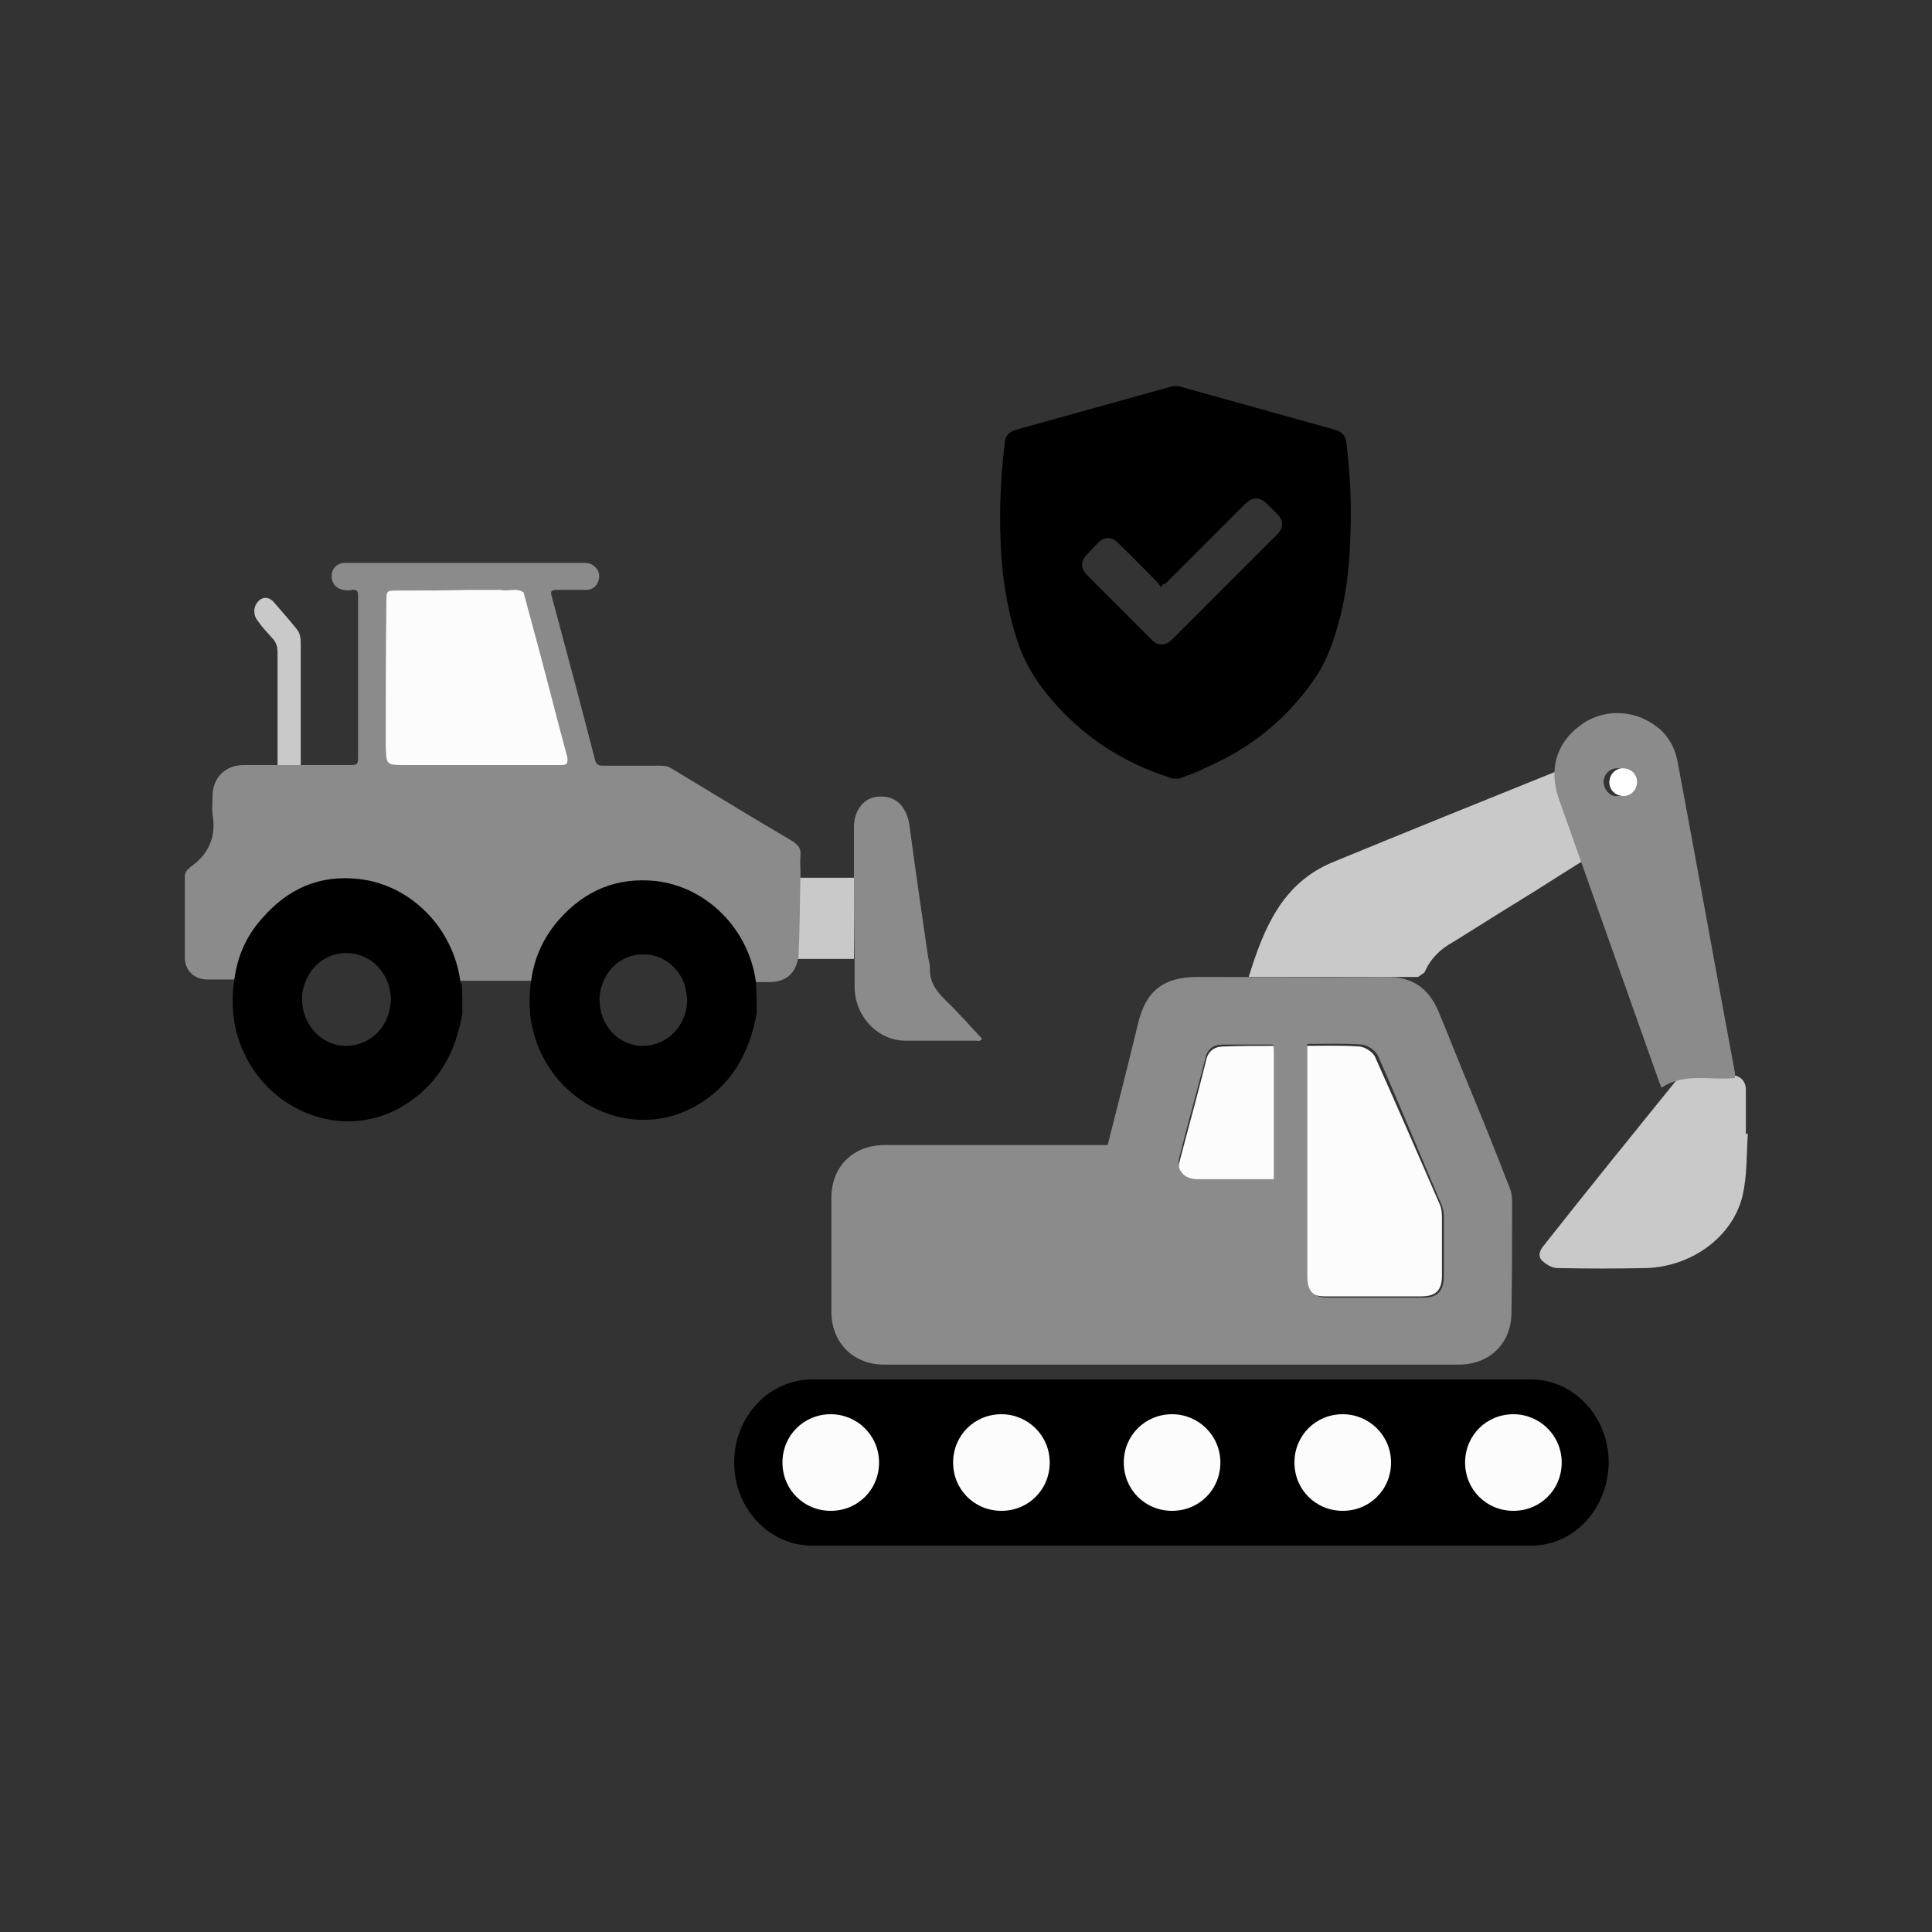
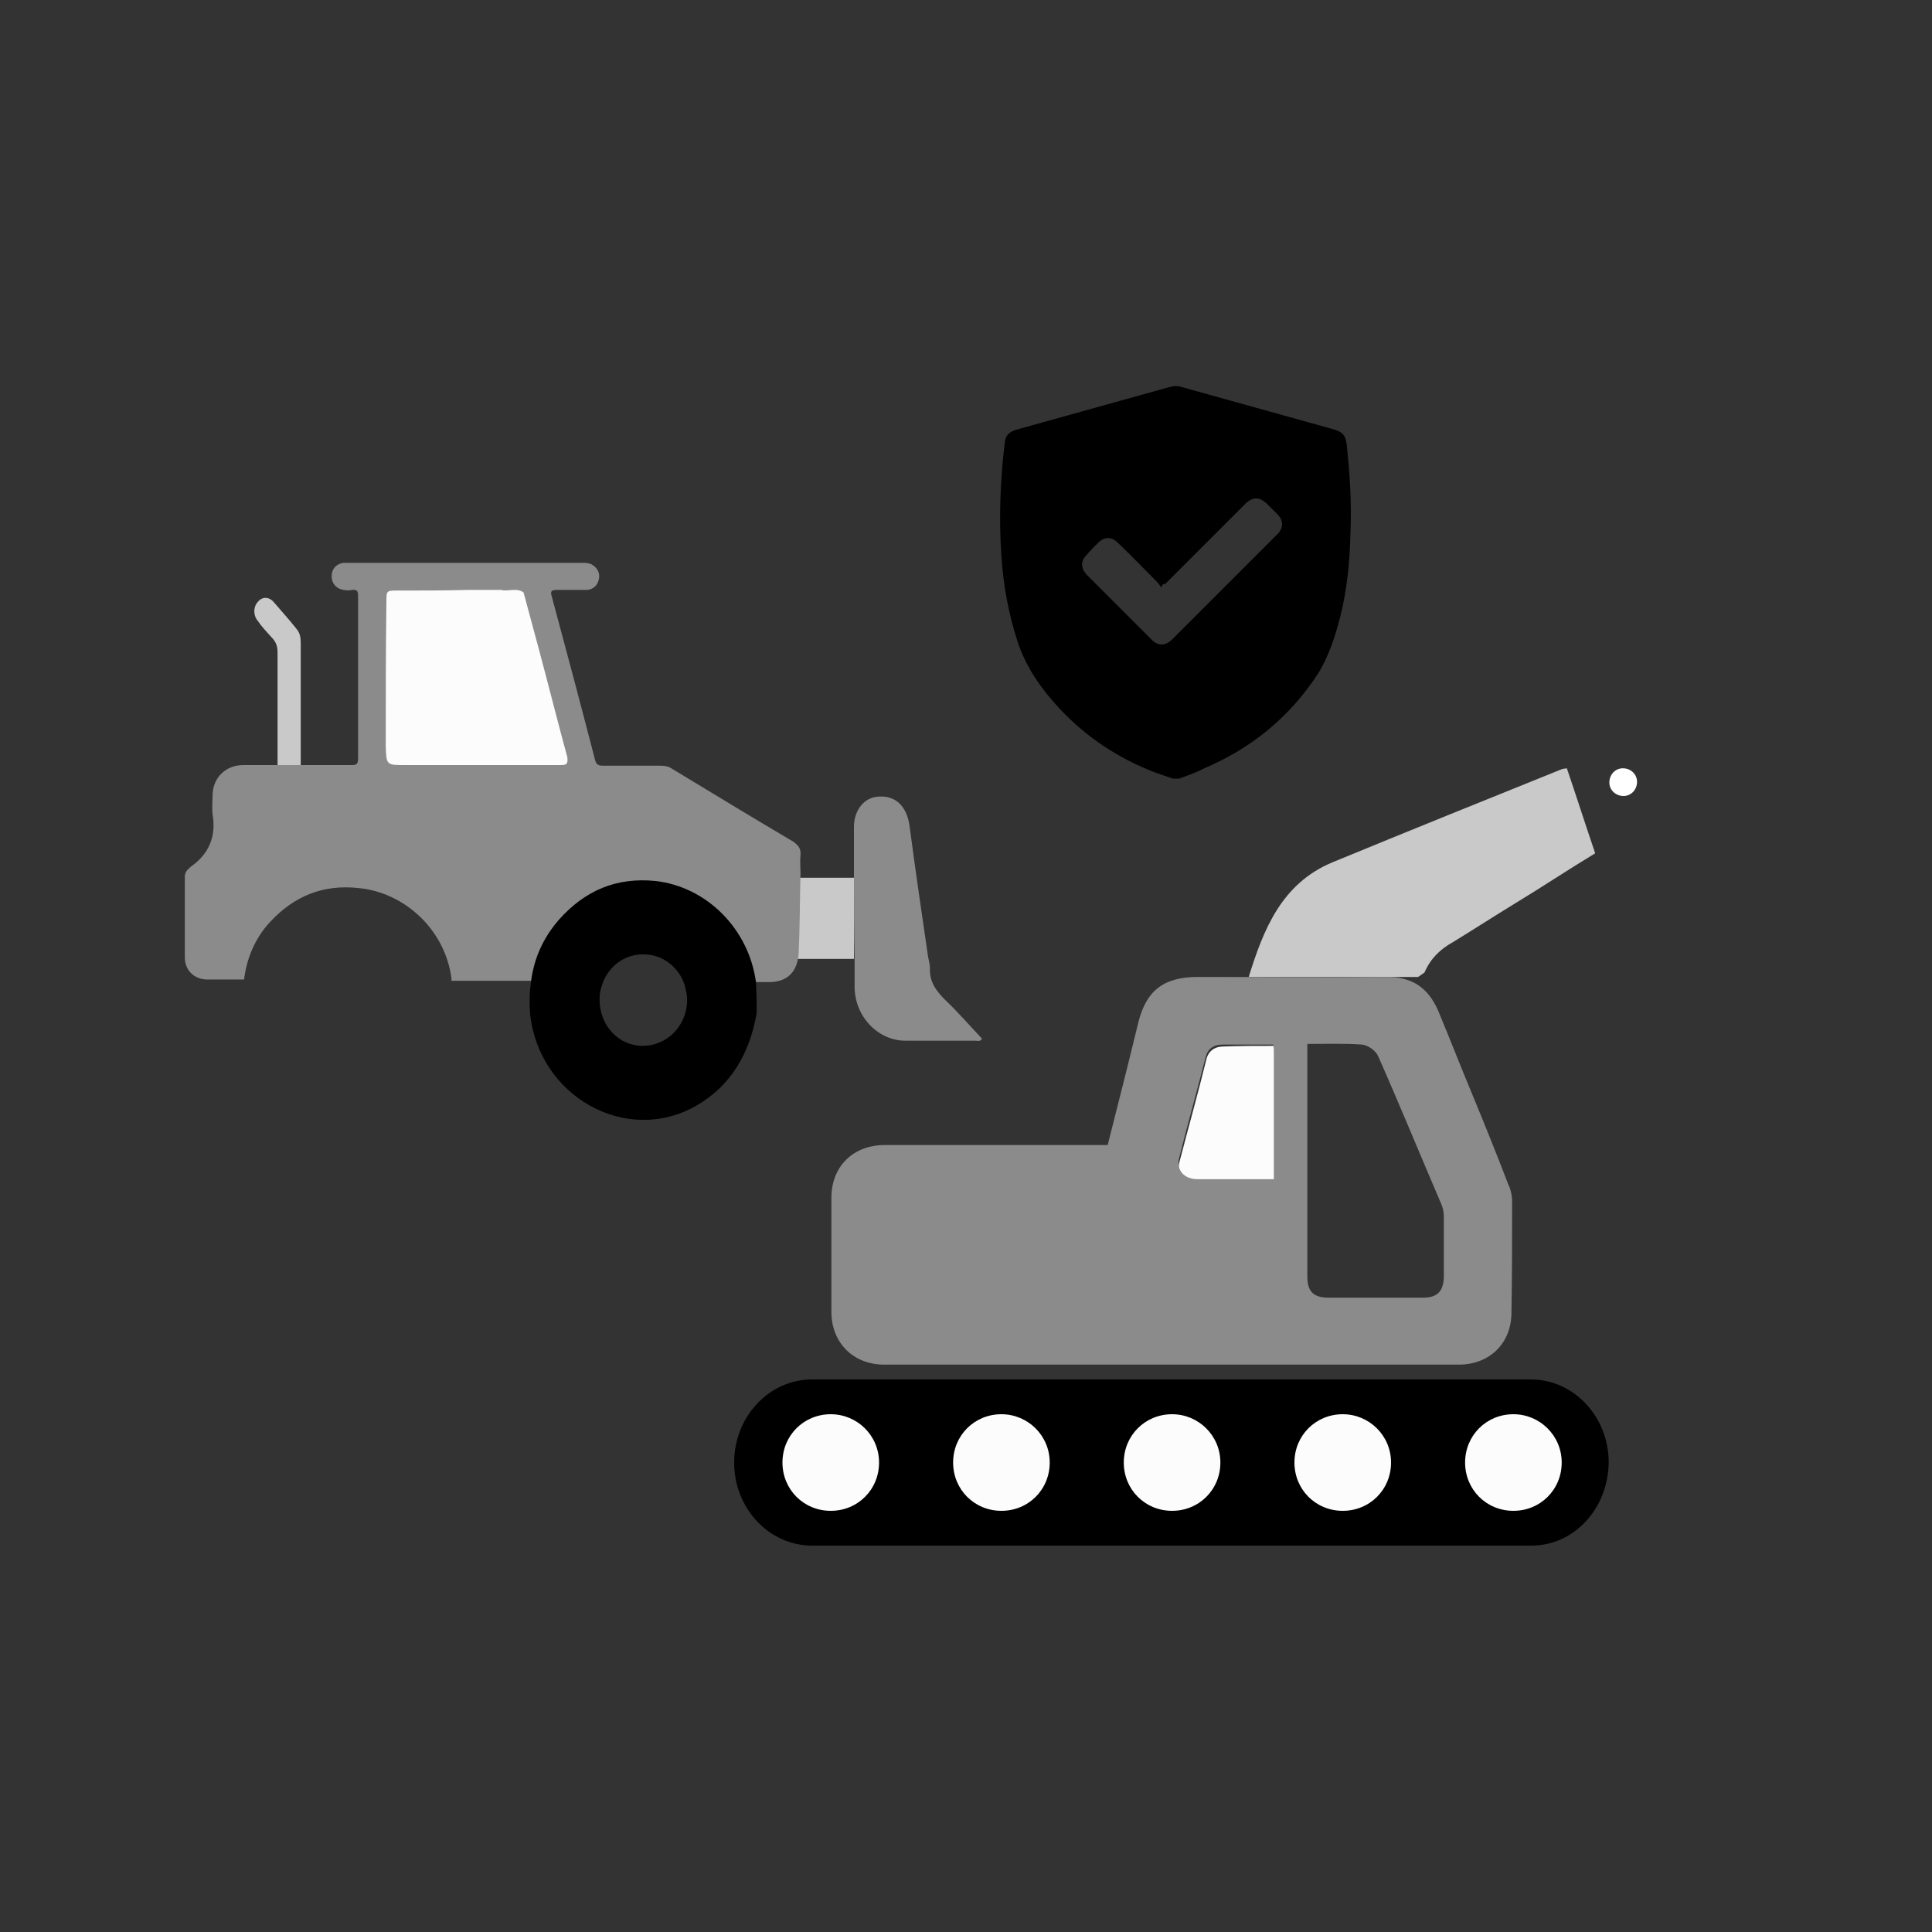
<svg xmlns="http://www.w3.org/2000/svg" version="1.1" id="Layer_1" x="0px" y="0px" viewBox="0 0 300 300" style="enable-background:new 0 0 300 300;" xml:space="preserve">
  <rect x="0" y="0" width="300" height="300" fill="#333333" stroke="none" />
  <style type="text/css">
	.st0{fill:#8B8B8B;}
	.st1{fill:#C9C9C9;}
	.st2{fill:#FFFFFF;}
	.st3{fill-rule:evenodd;clip-rule:evenodd;}
	.st4{fill:#8C8C8C;}
	.st5{fill:#BFBFBF;}
	.st6{fill-rule:evenodd;clip-rule:evenodd;fill:#8B8B8B;}
	.st7{fill-rule:evenodd;clip-rule:evenodd;fill:#E0E0E0;}
	.st8{fill-rule:evenodd;clip-rule:evenodd;fill:#C9C9C9;}
	.st9{fill:#231F20;}
	.st10{fill:#CACACA;}
	.st11{fill-rule:evenodd;clip-rule:evenodd;fill:#8C8C8C;}
	.st12{fill-rule:evenodd;clip-rule:evenodd;fill:#CACACA;}
	.st13{fill-rule:evenodd;clip-rule:evenodd;fill:#FFFFFF;}
	.st14{fill:#FCFCFC;}
	.st15{fill-rule:evenodd;clip-rule:evenodd;fill:#FCFCFC;}
	.st16{fill-rule:evenodd;clip-rule:evenodd;fill:#BFBFBF;}
	.st17{fill:#E1E1E1;}
	.st18{fill:#8A8A8A;}
	
		.st19{clip-path:url(#SVGID_00000057105945302258631730000011600859199401608332_);fill-rule:evenodd;clip-rule:evenodd;fill:#FCFCFC;}
	
		.st20{clip-path:url(#SVGID_00000057105945302258631730000011600859199401608332_);fill-rule:evenodd;clip-rule:evenodd;fill:#8B8B8B;}
	
		.st21{clip-path:url(#SVGID_00000057105945302258631730000011600859199401608332_);fill-rule:evenodd;clip-rule:evenodd;fill:#C9C9C9;}
	.st22{clip-path:url(#SVGID_00000057105945302258631730000011600859199401608332_);fill-rule:evenodd;clip-rule:evenodd;}
	.st23{clip-path:url(#SVGID_00000006695148208278647090000005505504870759268511_);fill:#8B8B8B;}
	.st24{clip-path:url(#SVGID_00000006695148208278647090000005505504870759268511_);fill:#FFFFFF;}
	.st25{clip-path:url(#SVGID_00000006695148208278647090000005505504870759268511_);}
	.st26{clip-path:url(#SVGID_00000006695148208278647090000005505504870759268511_);fill:#FCFCFC;}
	.st27{fill-rule:evenodd;clip-rule:evenodd;fill:#D4D4D4;}
	.st28{fill:#D4D4D4;}
</style>
  <g>
    <g>
      <polygon class="st15" points="90,121.8 59.3,121.8 59.3,91.1 83.3,91.1   " />
      <path class="st6" d="M132.6,136.3c0-2.7,0-5.2,0-7.9c0-2.6,1.6-4.6,3.8-4.7c2.6-0.2,4.3,1.4,4.8,4.3c0.9,6.8,1.9,13.7,2.9,20.5    c0.1,0.6,0.3,1.2,0.3,1.8c-0.1,2.2,1,3.6,2.4,5c2,1.9,3.8,4,5.7,6c-0.4,0.5-0.6,0.3-1,0.3c-3.6,0-7.3,0-10.9,0    c-4.3,0-7.9-3.8-7.9-8.4c0-1.4,0-2.8,0-4.2C132.6,144.7,132.6,140.4,132.6,136.3z" />
      <path class="st8" d="M46.7,120c-1.2,0-2.4,0-3.6,0c0-6.2,0-12.4,0-18.6c0-1-0.2-1.7-0.9-2.4c-0.7-0.8-1.5-1.6-2.1-2.5    c-0.8-0.9-0.8-2.2-0.1-3c0.7-0.9,1.8-0.9,2.6,0.1c1.1,1.3,2.3,2.6,3.4,4c0.6,0.7,0.7,1.4,0.7,2.3C46.7,106.6,46.7,113.3,46.7,120z    " />
      <path class="st8" d="M132.6,136.3c0,4.2,0,8.4,0,12.6c-3,0-6,0-9,0c-0.1-4.2-0.1-8.5,0-12.6C126.6,136.3,129.6,136.3,132.6,136.3z    " />
      <path class="st6" d="M87.1,118.8c-4.2,0-8.6,0-12.8,0c-2.5,0-5,0-7.5,0c-1.1,0-2.3,0-3.4,0c-0.2,0-0.4,0-0.5,0c-2.9,0-2.9,0-3-2.9    c0-7.5,0-14.9,0.1-22.4c0-1.8,0-1.8,1.8-1.8c3.7,0,7.3,0,11-0.1c1.7,0,3.3,0,5,0c1.1,0.3,2.4-0.4,3.5,0.4c0.8,2.9,1.6,6,2.4,8.9    c1.5,5.6,2.9,11.2,4.4,16.7C88.2,118.6,88,118.8,87.1,118.8z M124.3,135.6c0-0.9-0.1-1.9,0-2.8c0.1-1-0.3-1.5-1.1-2.1    c-6.3-3.7-12.5-7.5-18.8-11.3c-0.6-0.4-1.1-0.5-1.9-0.5c-2.9,0-5.9,0-8.8,0c-0.7,0-1.1-0.1-1.3-0.9c-2.2-8.5-4.4-16.8-6.7-25.3    c-0.3-0.9-0.1-1.1,0.8-1.1c1.5,0,3,0,4.5,0c1.1,0,1.8-0.7,2-1.7c0.2-1-0.3-1.8-1.2-2.3c-0.5-0.2-0.9-0.2-1.4-0.2    c-12,0-24.1,0-36.2,0c-0.3,0-0.7,0-0.9,0c-1.1,0.2-1.8,0.9-1.8,2.1c0,1.1,0.7,1.9,1.8,2.1c0.5,0.1,0.9,0.1,1.4,0    c0.8-0.1,0.9,0.3,0.9,0.9c0,8.5,0,16.8,0,25.3c0,0.9-0.3,1-1,1c-2.4,0-4.8,0-7.2,0c-1.4,0-2.7,0-4.1,0c-1.9,0-3.7,0-5.5,0    c-2.8,0-4.8,2-4.8,4.8c0,0.9-0.1,1.9,0,2.8c0.6,3.4-0.5,6.2-3.4,8.2c-0.1,0.1-0.2,0.2-0.3,0.3c-0.4,0.3-0.6,0.8-0.6,1.2    c0,4.2,0,8.5,0,12.6c0,2,1.5,3.4,3.5,3.4c0.3,0,2.4,0,5.7,0c0.4-3.3,1.7-6.4,4-8.9c3.8-4.1,8.3-5.9,13.8-5.3    c7.2,0.7,13.4,6.5,14.4,14c0,0.1,0,0.2,0,0.4c4.6,0,9.2,0,13.7,0c0.4-3.3,1.7-6.4,4-8.9c3.8-4.1,8.3-5.9,13.8-5.3    c7.2,0.7,13.4,6.5,14.4,14c0,0.1,0,0.2,0,0.4c2,0,3.2,0,3.4,0c2.7,0,4.3-1.4,4.6-4.2C124.2,144.1,124.2,139.8,124.3,135.6z" />
      <path class="st3" d="M99.8,162.4c-3.8,0-6.7-3.2-6.7-7.2c0-0.8,0.1-1.5,0.4-2.3c0.9-2.8,3.5-4.8,6.5-4.7c2.9,0,5.4,2,6.3,4.7    c0.2,0.8,0.4,1.6,0.4,2.5C106.6,159.4,103.5,162.4,99.8,162.4z M117.4,153c0-0.1,0-0.2,0-0.4c-1.1-8.4-7.7-14.9-15.6-15.8    c-6-0.6-10.9,1.4-15,6c-2.6,3-4,6.3-4.4,10.1c-0.2,1.4-0.2,2.9-0.1,4.4c1.3,13,15,20.6,25.8,14.4c5.4-3.1,8.3-8.1,9.4-14.4    C117.5,156,117.5,154.5,117.4,153z" />
-       <path class="st3" d="M53.7,162.4c-3.8,0-6.8-3.3-6.8-7.3c0-0.8,0.1-1.5,0.4-2.3c0.9-2.8,3.5-4.9,6.6-4.8c3,0,5.5,2.1,6.4,4.8    c0.2,0.8,0.4,1.6,0.4,2.4C60.6,159.3,57.6,162.4,53.7,162.4z M71.5,152.5c-1.1-8.5-7.8-15.1-15.7-16c-6.1-0.7-11,1.4-15.1,6.1    c-2.7,3-4,6.4-4.4,10.2c-0.2,1.4-0.2,2.9-0.1,4.5c1.3,13.1,15.1,20.9,26.1,14.6c5.5-3.2,8.4-8.1,9.5-14.6c0-1.5,0-2.9-0.1-4.5    C71.5,152.7,71.5,152.6,71.5,152.5z" />
    </g>
    <g>
      <path class="st8" d="M243.3,119.3c1.5,4.4,2.9,8.8,4.4,13.2c-4.3,2.6-8.5,5.4-12.8,8c-3.1,1.9-6.2,3.9-9.3,5.8    c-2,1.1-3.5,2.6-4.4,4.7l-1,0.7c-8.7,0-17.4,0-26.3,0c2.3-7.4,5.1-14.5,13-17.8c11.9-4.9,23.8-9.7,35.7-14.5L243.3,119.3z" />
-       <path class="st8" d="M271.4,176c-0.2,3.2-0.1,6.5-0.8,9.6c-1.5,6.4-7.8,11-14.8,11.3c-4.7,0.1-9.3,0.1-14,0    c-0.8,0-1.8-0.6-2.4-1.2c-0.7-0.8-0.2-1.7,0.4-2.4c6.7-8.5,13.5-16.9,20.3-25.3c0.5-0.6,1.5-1,2.2-1.1c2.1-0.1,4.2-0.1,6.2,0    c1.6,0,2.6,0.8,2.6,2.4c0,2.3,0,4.5,0,6.8L271.4,176z" />
-       <path class="st6" d="M251.2,123.6c1.2,0,2.1-1,2.1-2.2c0-1.2-1-2.1-2.2-2.1c-1.2,0-2.1,1-2.1,2.2    C249.1,122.7,250.1,123.8,251.2,123.6z M269.3,167.4c-3.8,0.4-7.7-0.9-11.3,1.5l-0.4-1c-5.2-14.7-10.4-29.3-15.6-44    c-1.5-4.5-0.3-8.5,3.3-11.2c3.5-2.7,8.4-2.6,11.9,0.1c1.8,1.3,2.9,3.3,3.3,5.5c3,16,5.9,32.2,8.9,48.3V167.4z" />
      <path class="st13" d="M252.1,123.6c-1.2,0-2.2-0.9-2.2-2.1c0-1.2,0.9-2.2,2.1-2.2c1.2,0,2.2,0.9,2.2,2.1    C254.2,122.6,253.3,123.6,252.1,123.6z" />
-       <path class="st15" d="M202.4,162.4c3.1,0,5.8-0.1,8.7,0.1c0.9,0.1,2.2,0.9,2.5,1.8c3.4,7.6,6.7,15.2,10,22.8    c0.2,0.5,0.3,1.1,0.3,1.8c0,3.1,0,6.1,0,9.2c0,2.2-0.9,3.2-3.2,3.2c-5,0-9.9,0-14.9,0c-2.4,0-3.3-1-3.3-3.3c0-11.3,0-22.5,0-33.7    C202.4,163.7,202.4,163.2,202.4,162.4z" />
      <path class="st15" d="M198.1,162.4c0,0.6,0,0.9,0,1.4c0,6.6,0,13.3,0,20.2c-1.5,0-3,0-4.3,0c-2.6,0-5.2,0-7.8,0    c-2.1,0-3.3-1.5-2.9-3.4c1.4-5.4,2.9-10.7,4.2-16c0.3-1.4,1.3-2.1,2.7-2.1C192.7,162.4,195.3,162.4,198.1,162.4z" />
      <path class="st6" d="M221,201.5c-4.9,0-9.8,0-14.7,0c-2.4,0-3.3-1-3.3-3.3c0-11.5,0-22.8,0-34.3c0-0.6,0-1.1,0-1.8    c3,0,5.7-0.1,8.5,0.1c0.9,0.1,2.1,0.9,2.5,1.8c3.4,7.7,6.6,15.5,9.9,23.2c0.2,0.6,0.3,1.1,0.3,1.8c0,3.1,0,6.2,0,9.4    C224.1,200.5,223.2,201.5,221,201.5z M197.8,163.4c0,6.5,0,13,0,19.7c-1.5,0-2.9,0-4.3,0c-2.6,0-5,0-7.6,0c-2,0-3.3-1.4-2.8-3.3    c1.3-5.2,2.8-10.5,4.1-15.6c0.3-1.3,1.2-2,2.7-2c2.5,0,5,0,7.8,0C197.8,162.7,197.8,163.1,197.8,163.4z M160.8,194.9    c0-1.3,0-2.6,0-3.9C160.8,192.3,160.8,193.6,160.8,194.9c0,1.2,0,2.6,0,3.8C160.8,197.4,160.8,196.2,160.8,194.9z M234.8,186.6    c0-0.9-0.2-1.9-0.6-2.7c-1.8-4.7-3.7-9.4-5.6-14c-1.8-4.3-3.5-8.7-5.3-13c-1.6-3.6-4.1-5.3-8.3-5.2c-9.6,0.1-19.4,0-29,0    c-5.4,0-8.1,2.2-9.3,7.3c-1.5,6.2-3.1,12.5-4.7,18.8c-0.7,0-1.1,0-1.7,0c-11,0-21.9,0-32.9,0c-4.9,0-8.3,3.3-8.3,8.2    c0,5.9,0,11.8,0,17.7c0,4.8,3.4,8.2,8.2,8.2c29.7,0,59.5,0,89.2,0c4.8,0,8.2-3.3,8.2-8.1C234.8,198.1,234.8,192.3,234.8,186.6z" />
      <path class="st3" d="M237.8,240H126.1c-6.7,0-12.1-5.8-12.1-12.9c0-7.1,5.4-12.9,12.1-12.9h111.6c6.7,0,12.1,5.8,12.1,12.9    C249.7,234.3,244.4,240,237.8,240z" />
      <g>
        <path class="st15" d="M242.5,227.1c0,4.2-3.3,7.5-7.5,7.5c-4.2,0-7.5-3.3-7.5-7.5c0-4.2,3.3-7.5,7.5-7.5     C239.1,219.6,242.5,222.9,242.5,227.1z" />
        <path class="st15" d="M216,227.1c0,4.2-3.3,7.5-7.5,7.5c-4.2,0-7.5-3.3-7.5-7.5c0-4.2,3.3-7.5,7.5-7.5     C212.6,219.6,216,222.9,216,227.1z" />
        <path class="st15" d="M189.5,227.1c0,4.2-3.3,7.5-7.5,7.5c-4.2,0-7.5-3.3-7.5-7.5c0-4.2,3.3-7.5,7.5-7.5     C186.1,219.6,189.5,222.9,189.5,227.1z" />
        <path class="st15" d="M163,227.1c0,4.2-3.3,7.5-7.5,7.5c-4.2,0-7.5-3.3-7.5-7.5c0-4.2,3.3-7.5,7.5-7.5     C159.6,219.6,163,222.9,163,227.1z" />
        <path class="st15" d="M136.5,227.1c0,4.2-3.3,7.5-7.5,7.5c-4.2,0-7.5-3.3-7.5-7.5c0-4.2,3.3-7.5,7.5-7.5     C133.1,219.6,136.5,222.9,136.5,227.1z" />
      </g>
    </g>
    <g>
      <path d="M183.1,120.9c-0.3,0-0.6,0-1,0c-0.9-0.3-1.7-0.6-2.6-0.9c-5.8-2.2-10.8-5.5-15-10c-2.8-3-5.2-6.4-6.5-10.4    c-1.4-4.3-2.2-8.7-2.5-13.2c-0.4-5.8-0.2-11.7,0.5-17.5c0.1-1.3,0.6-1.8,1.9-2.2c7.9-2.2,15.8-4.4,23.7-6.6c0.7-0.2,1.3-0.2,1.9,0    c7.9,2.2,15.8,4.4,23.7,6.6c1.3,0.4,1.7,0.9,1.9,2.2c0.5,4.6,0.8,9.2,0.6,13.8c-0.1,4.4-0.5,8.8-1.6,13.1    c-0.8,3.1-1.8,6.2-3.5,8.9c-4.4,6.7-10.3,11.5-17.6,14.6C185.7,120,184.4,120.4,183.1,120.9z M180.3,91.2    c-0.3-0.4-0.4-0.6-0.5-0.7c-2.1-2.1-4.1-4.2-6.2-6.2c-1-1-2.1-1-3.1,0c-0.6,0.6-1.2,1.2-1.8,1.9c-0.9,0.9-0.9,2,0,3    c3.4,3.4,6.8,6.8,10.2,10.2c0.9,0.9,2,0.9,3,0c5.5-5.5,11-11,16.5-16.5c0.9-0.9,0.9-2.1,0-3c-0.5-0.5-1.1-1.1-1.6-1.6    c-1.2-1.2-2.3-1.2-3.5,0c-4.1,4.1-8.3,8.3-12.4,12.4C180.6,90.6,180.5,90.8,180.3,91.2z" />
    </g>
  </g>
</svg>